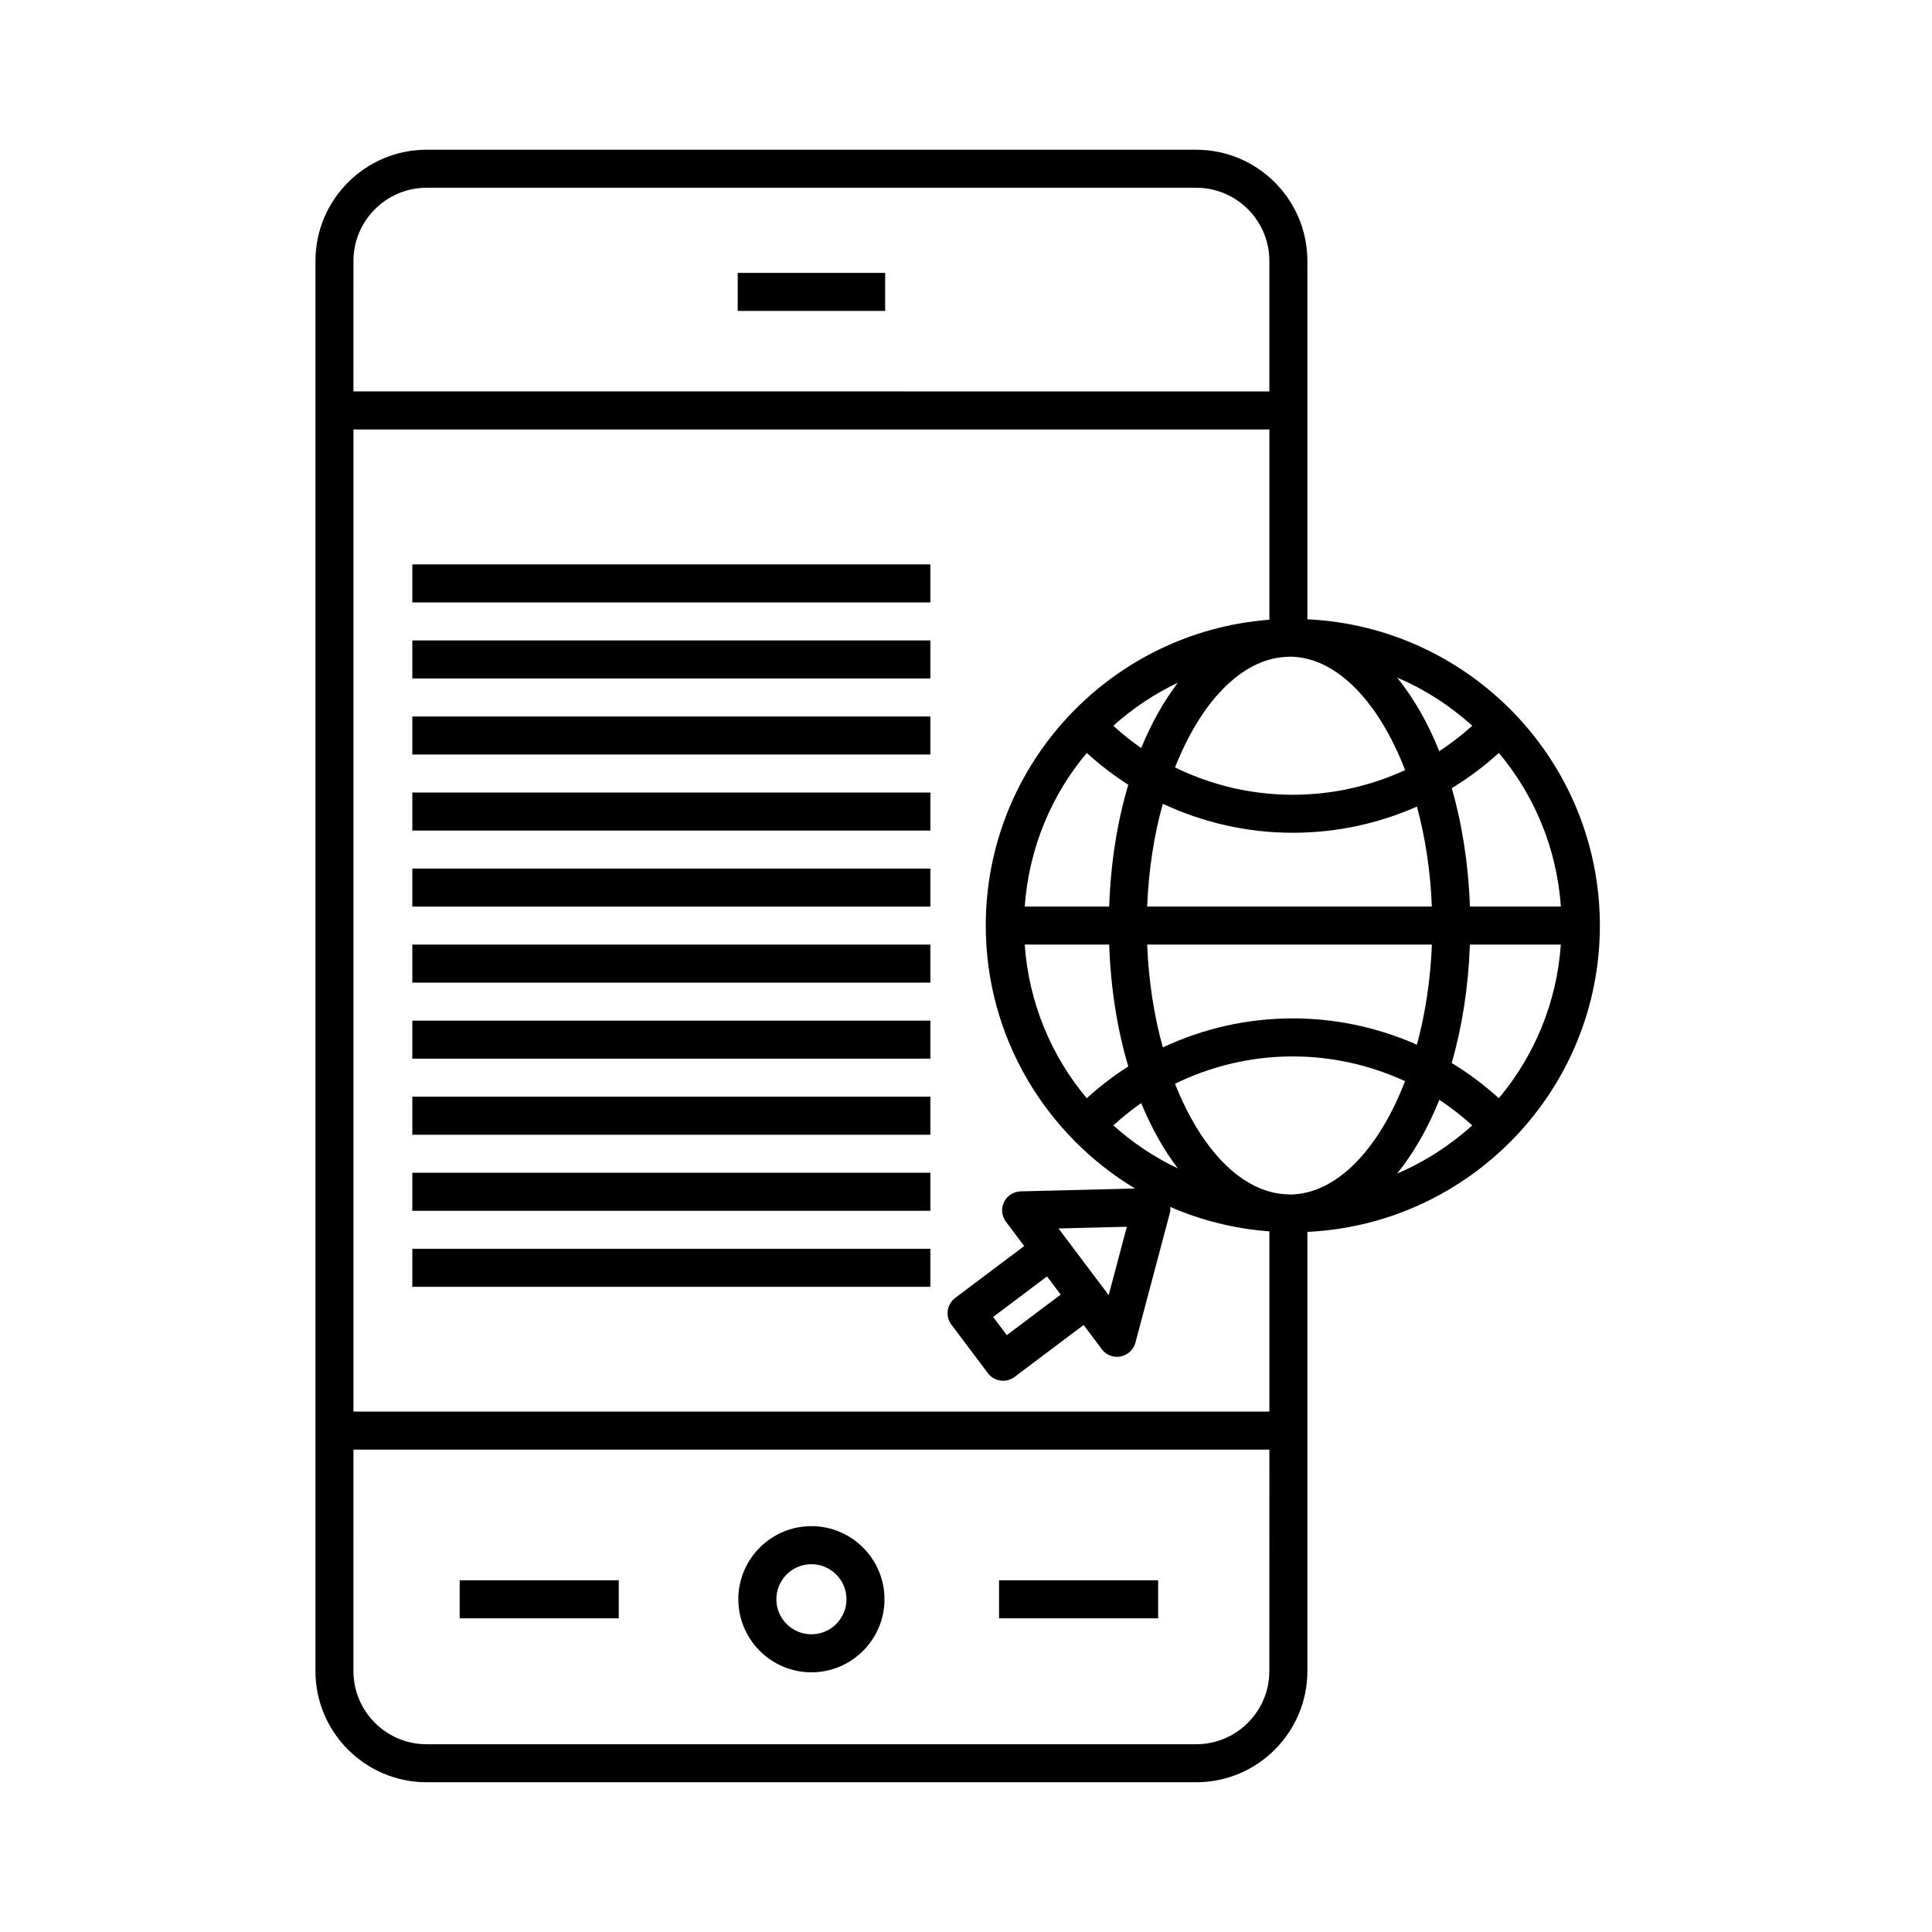
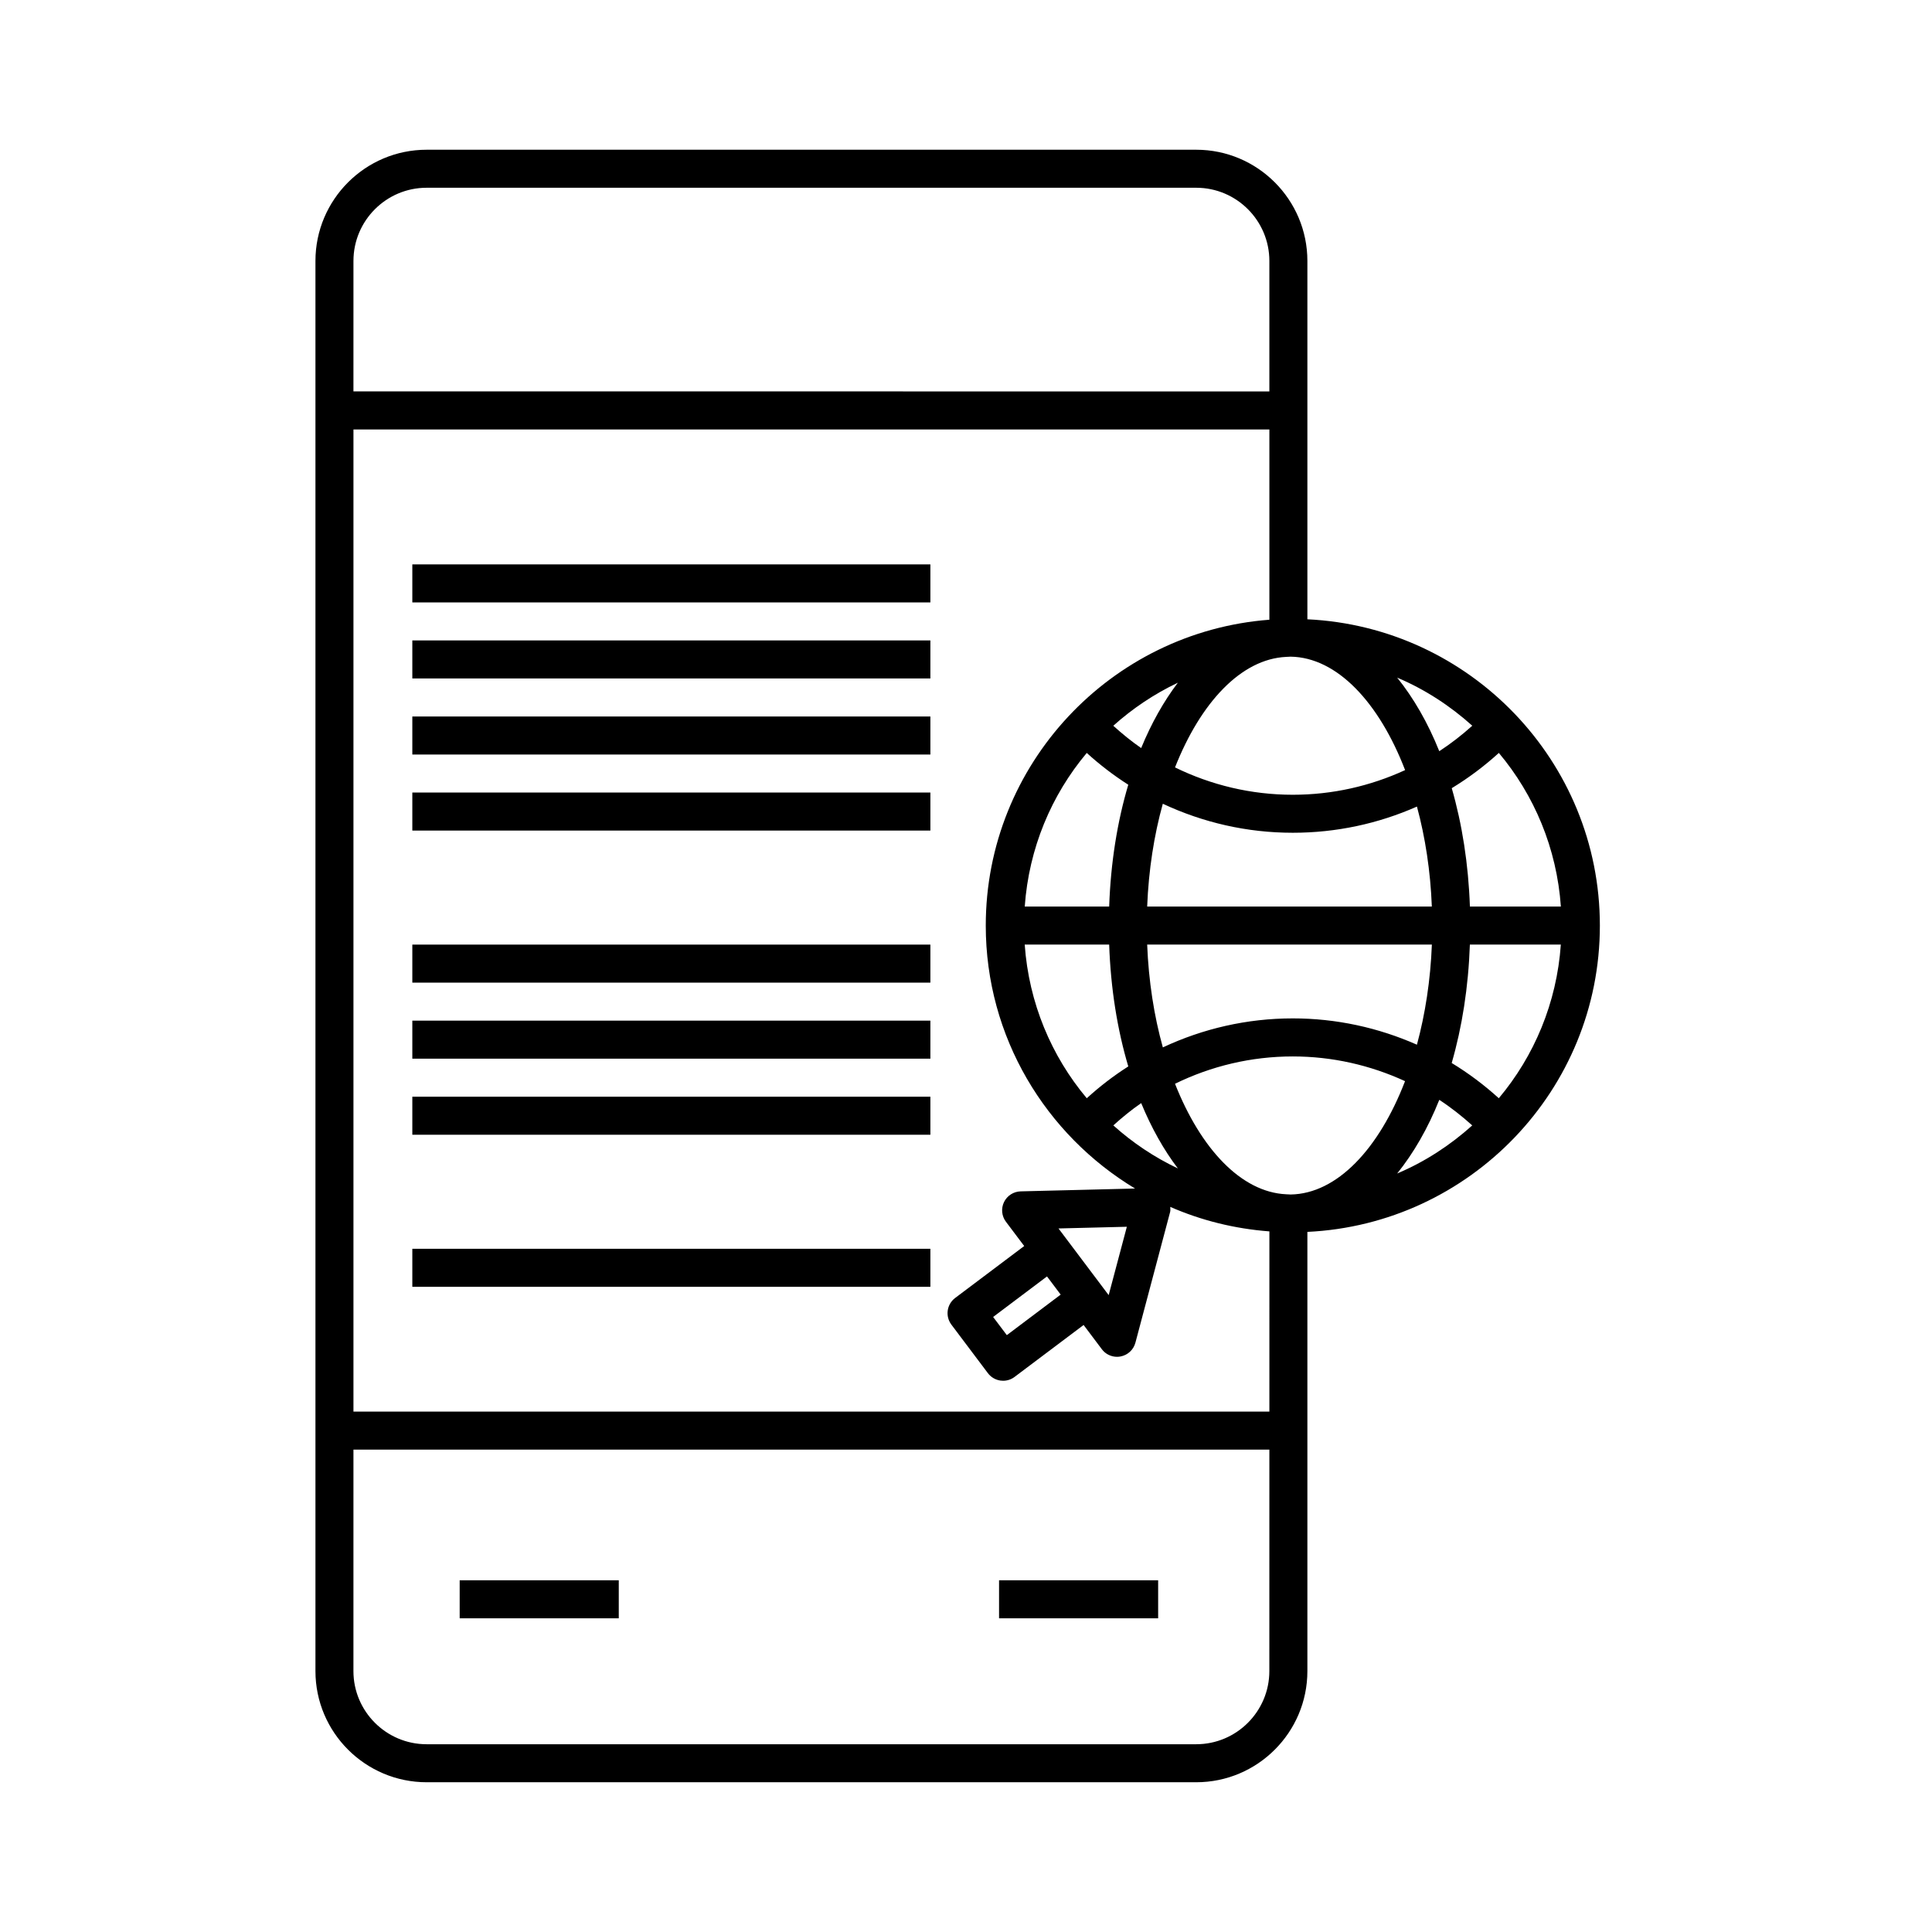
<svg xmlns="http://www.w3.org/2000/svg" fill="#000000" width="800px" height="800px" version="1.1" viewBox="144 144 512 512">
  <g>
-     <path d="m339.5 216.32h39.074v10.078h-39.074z" />
-     <path d="m359.03 587.18c10.68 0 19.371-8.691 19.371-19.367 0-10.676-8.691-19.367-19.371-19.367-10.676 0-19.363 8.691-19.363 19.367 0.004 10.676 8.688 19.367 19.363 19.367zm0-28.652c5.125 0 9.297 4.168 9.297 9.289 0 5.125-4.172 9.289-9.297 9.289-5.117 0-9.285-4.168-9.285-9.289 0-5.121 4.168-9.289 9.285-9.289z" />
    <path d="m265.82 562.79h42.16v10.078h-42.16z" />
    <path d="m408.76 562.79h42.16v10.078h-42.16z" />
    <path d="m490.47 308.11v-94.957c0-16.254-13.215-29.473-29.461-29.473h-203.94c-16.254 0-29.473 13.219-29.473 29.473v373.7c0 16.246 13.219 29.461 29.473 29.461h203.94c16.246 0 29.461-13.215 29.461-29.461v-116.39c43.07-2.035 77.512-37.609 77.512-81.172s-34.441-79.137-77.512-81.172zm67.176 76.137h-24.105c-0.395-11.289-2.07-21.871-4.812-31.371 4.414-2.684 8.586-5.801 12.48-9.344 9.391 11.176 15.352 25.277 16.438 40.715zm-23.477-47.922c-2.766 2.492-5.68 4.746-8.746 6.75-3.027-7.559-6.816-14.113-11.156-19.496 7.367 3.113 14.047 7.481 19.902 12.746zm-91.164 15.637c-2.898 9.73-4.66 20.637-5.062 32.285h-22.375c1.09-15.434 7.047-29.527 16.434-40.711 3.457 3.141 7.133 5.953 11.004 8.426zm-3.969-15.629c5.106-4.586 10.848-8.434 17.109-11.41-3.734 4.914-7.012 10.73-9.723 17.32-2.582-1.777-5.023-3.781-7.387-5.91zm-1.094 57.988c0.402 11.648 2.168 22.562 5.066 32.293-3.875 2.469-7.547 5.285-11.004 8.43-9.391-11.184-15.355-25.285-16.445-40.723zm8.488 42.016c2.711 6.586 5.984 12.398 9.719 17.312-6.258-2.973-12.004-6.82-17.105-11.406 2.363-2.129 4.801-4.141 7.387-5.906zm1.582-42.016h75.449c-0.367 9.426-1.758 18.395-3.961 26.535-10.238-4.523-21.367-6.973-32.895-6.973-12.141 0-23.805 2.707-34.441 7.688-2.32-8.324-3.773-17.551-4.152-27.25zm0-10.074c0.379-9.699 1.828-18.918 4.144-27.246 10.641 4.984 22.305 7.688 34.445 7.688 11.551 0 22.688-2.418 32.902-6.941 2.203 8.133 3.582 17.086 3.949 26.496h-75.441zm36.816-66.164c0.402-0.012 0.797-0.059 1.203-0.059 12.316 0.191 23.441 12.148 30.336 30.059-9.203 4.238-19.281 6.535-29.762 6.535-11.035 0-21.617-2.555-31.215-7.246 6.793-17.215 17.527-28.723 29.438-29.289zm-247.16-104.93c0-10.695 8.699-19.398 19.398-19.398h203.94c10.691 0 19.387 8.699 19.387 19.398v34.578l-242.73-0.004zm242.72 373.7c0 10.691-8.695 19.387-19.387 19.387h-203.94c-10.695 0-19.398-8.695-19.398-19.387l0.004-58.688h242.73zm0-68.766h-242.72v-260.28h242.73v50.426c-41.969 3.195-75.16 38.285-75.16 81.055 0 29.574 15.906 55.43 39.562 69.684l-30.312 0.75c-1.891 0.051-3.594 1.148-4.414 2.84-0.82 1.691-0.625 3.715 0.516 5.223l4.836 6.422-18.305 13.77c-1.066 0.801-1.773 1.996-1.961 3.32s0.16 2.664 0.961 3.734l9.684 12.871c0.801 1.066 1.996 1.773 3.32 1.961 0.23 0.035 0.469 0.051 0.707 0.051 1.09 0 2.152-0.348 3.031-1.012l18.305-13.77 4.836 6.43c0.957 1.281 2.457 2.004 4.027 2.004 0.316 0 0.645-0.031 0.961-0.098 1.895-0.367 3.41-1.785 3.906-3.652l9.199-34.637c0.117-0.441 0.039-0.891 0.035-1.344 8.152 3.566 16.992 5.789 26.27 6.492l-0.004 47.758zm-55.875-48.535 18.113-0.449-4.816 18.117zm0.578 17.531-14.273 10.742-3.629-4.816 14.277-10.742zm60.941-26.531c-0.406-0.004-0.801-0.051-1.203-0.059-11.91-0.562-22.641-12.078-29.438-29.285 9.594-4.688 20.176-7.242 31.207-7.242 10.453 0 20.531 2.309 29.754 6.551-6.883 17.895-18.008 29.844-30.32 30.035zm28.23-5.562c4.344-5.391 8.137-11.949 11.164-19.52 3.066 1.996 5.969 4.289 8.734 6.777-5.856 5.266-12.535 9.633-19.898 12.742zm26.938-19.945c-3.894-3.535-8.066-6.656-12.484-9.34 2.746-9.508 4.422-20.086 4.816-31.383h24.105c-1.082 15.441-7.047 29.539-16.438 40.723z" />
    <path d="m253.27 293.57h137.29v10.078h-137.29z" />
    <path d="m253.27 313.72h137.29v10.078h-137.29z" />
    <path d="m253.27 333.88h137.29v10.078h-137.29z" />
    <path d="m253.27 354.03h137.29v10.078h-137.29z" />
-     <path d="m253.27 374.18h137.29v10.078h-137.29z" />
    <path d="m253.27 394.33h137.29v10.078h-137.29z" />
    <path d="m253.27 414.48h137.29v10.078h-137.29z" />
    <path d="m253.27 434.64h137.29v10.078h-137.29z" />
-     <path d="m253.27 454.79h137.29v10.078h-137.29z" />
    <path d="m253.27 474.94h137.29v10.078h-137.29z" />
  </g>
</svg>